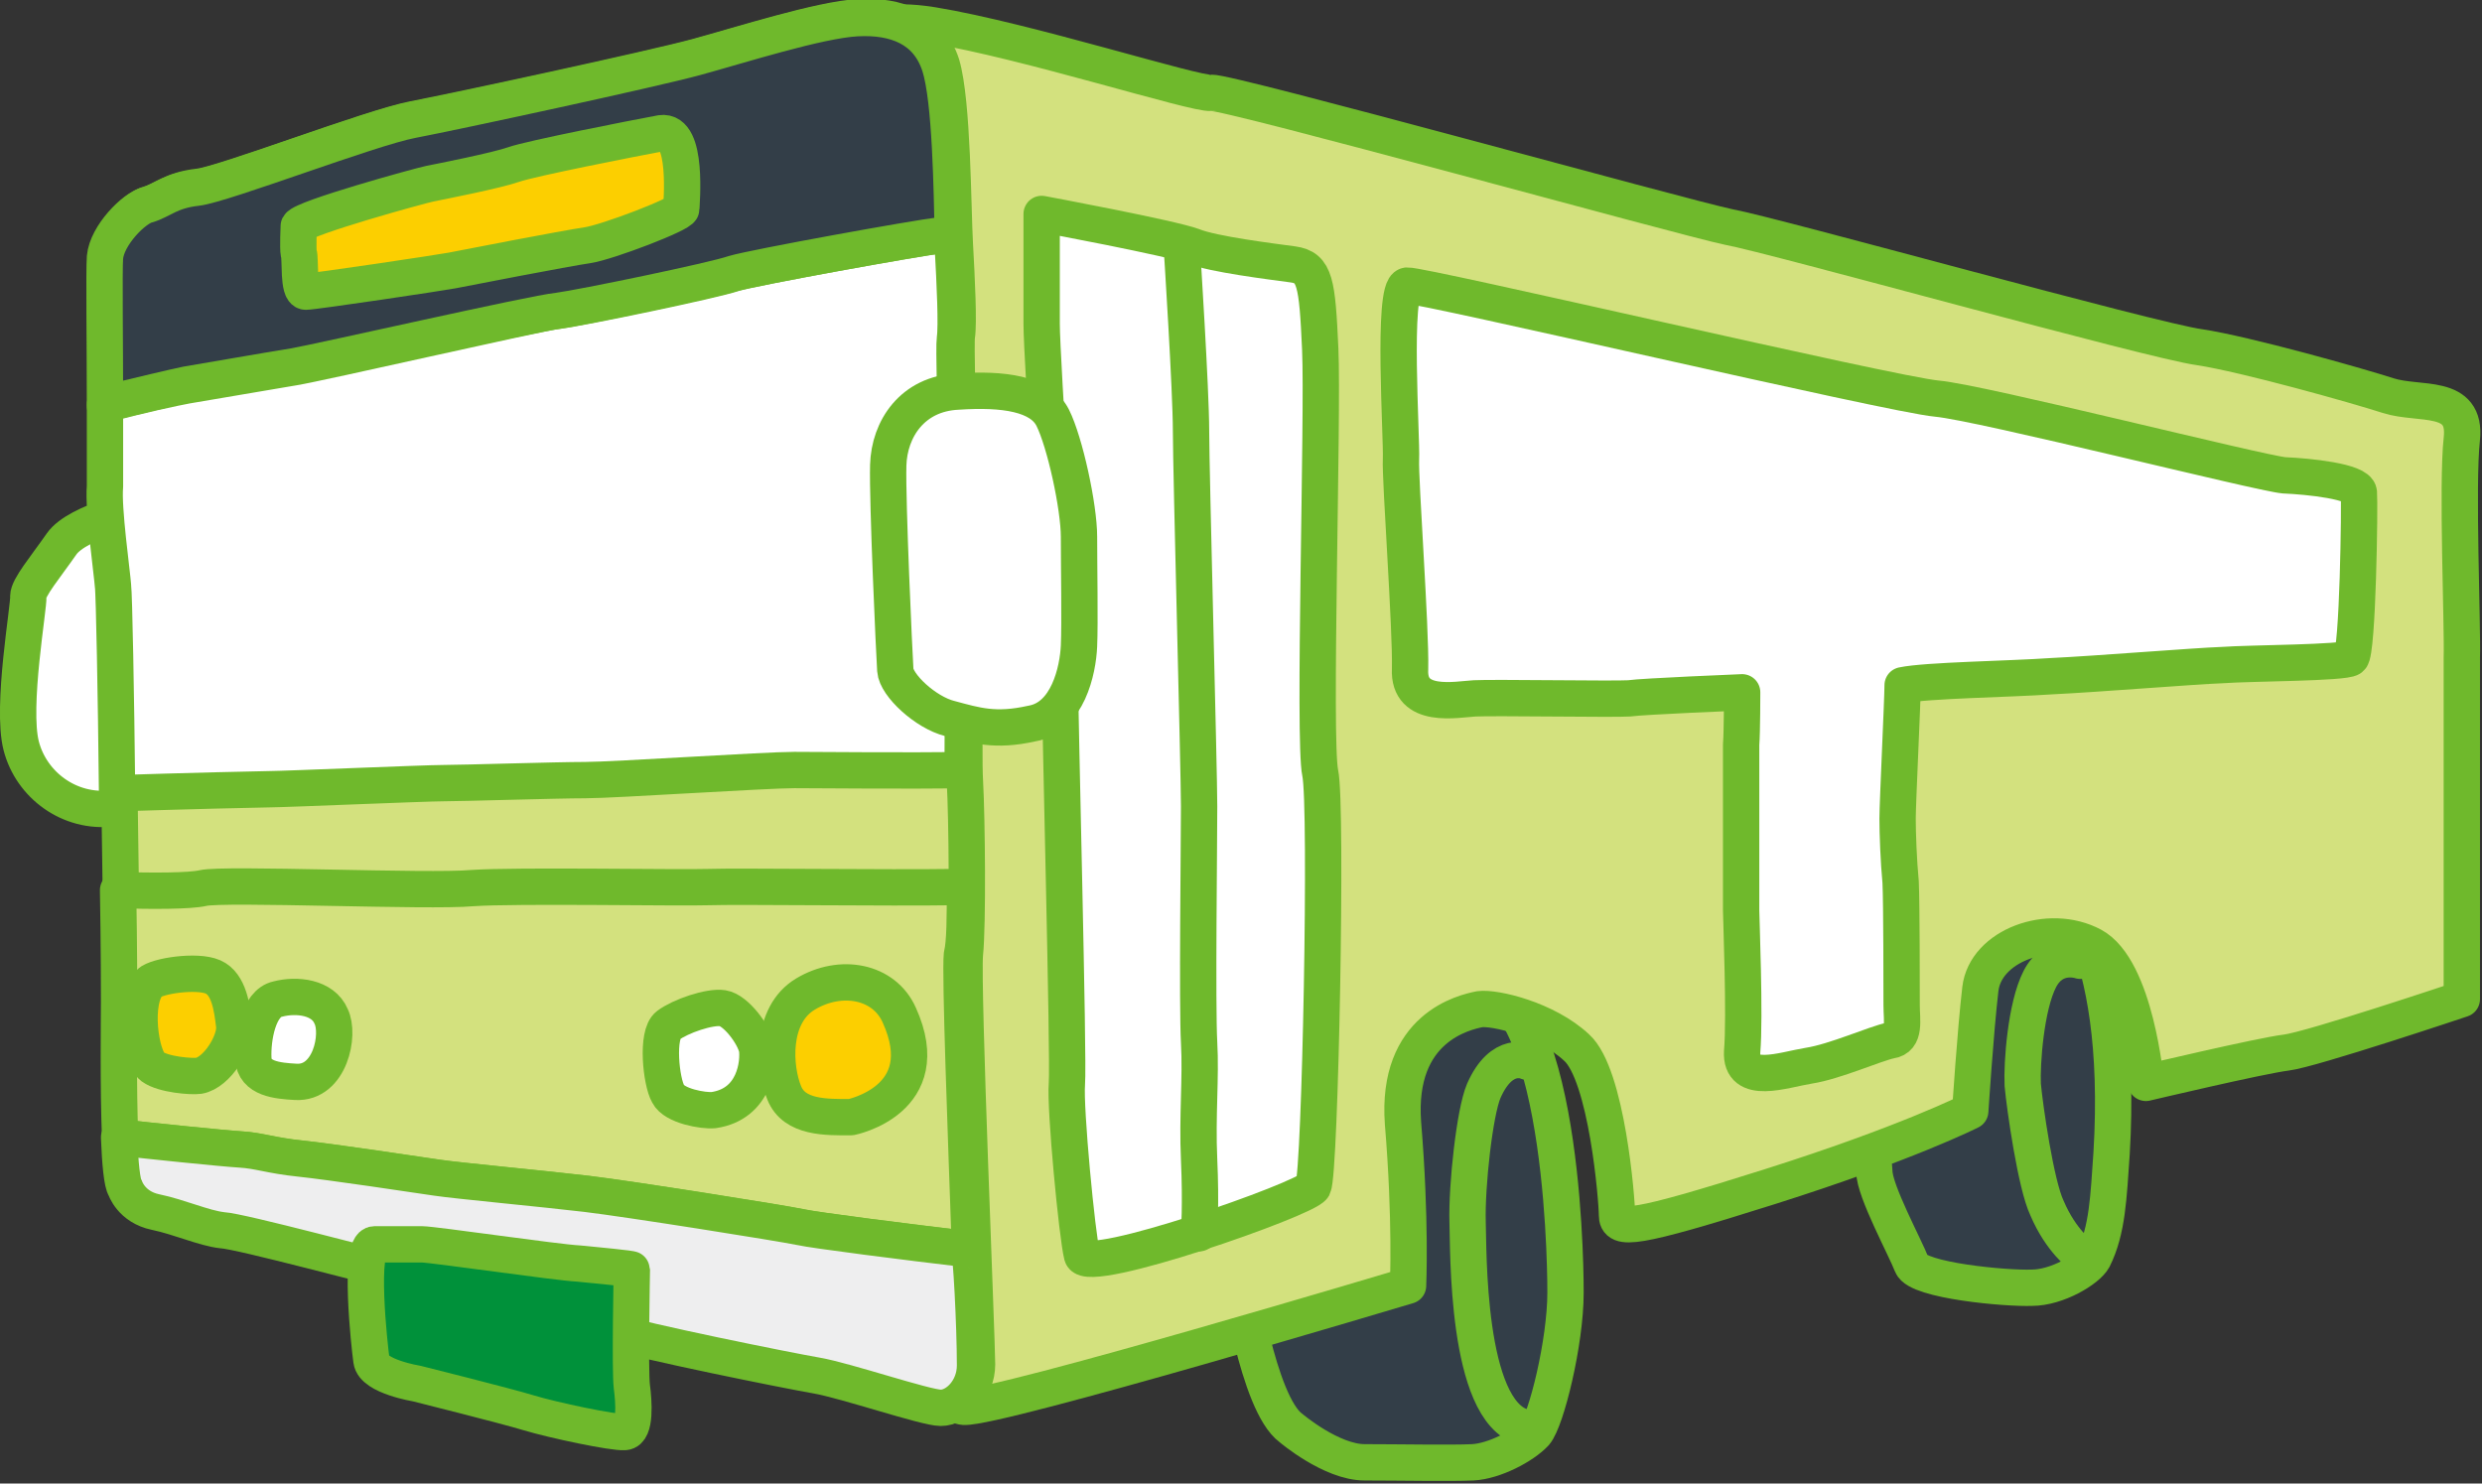
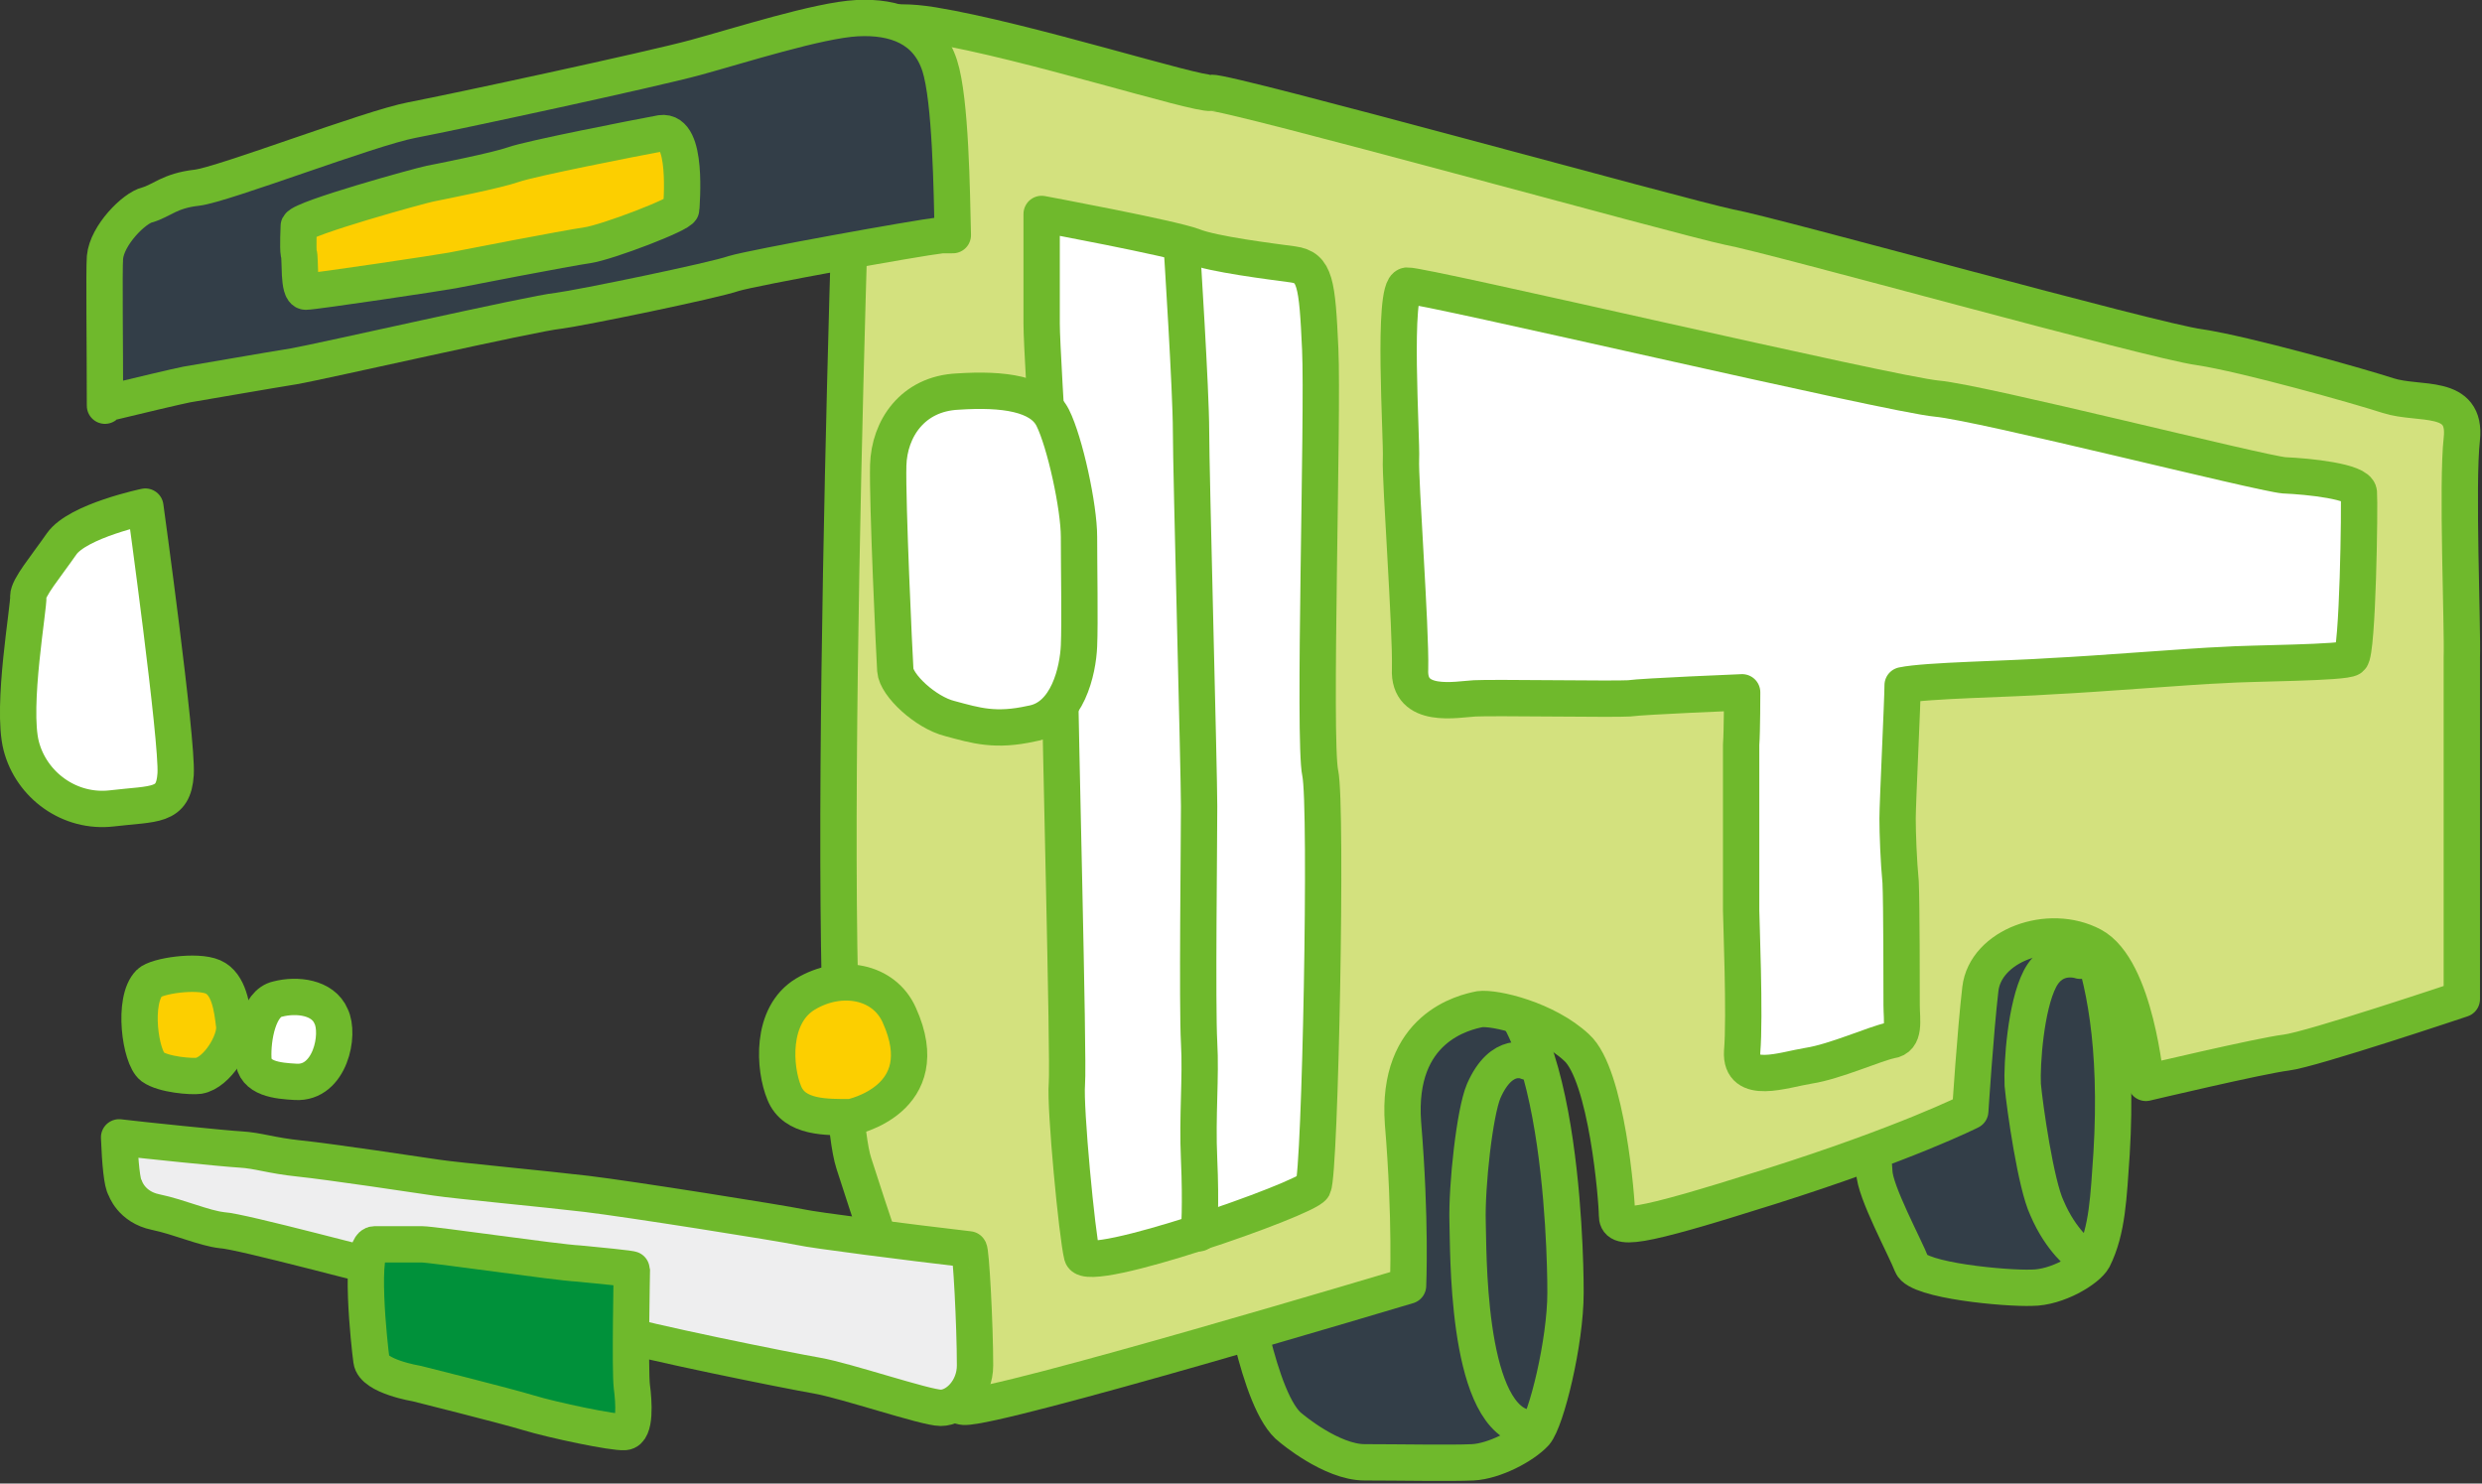
<svg xmlns="http://www.w3.org/2000/svg" version="1.1" id="レイヤー_1" x="0px" y="0px" viewBox="0 0 245.9 147" style="enable-background:new 0 0 245.9 147;" xml:space="preserve">
  <rect x="0" y="0" width="245.9" height="147" fill="#333333" stroke="none" />
  <style type="text/css">
	.st0{fill:#FFFFFF;stroke:#6FB92C;stroke-width:3.6;stroke-linecap:round;stroke-linejoin:round;stroke-miterlimit:10;}
	.st1{fill:#333E48;stroke:#6FB92C;stroke-width:3.6;stroke-linecap:round;stroke-linejoin:round;stroke-miterlimit:10;}
	.st2{fill:none;stroke:#6FB92C;stroke-width:3.6;stroke-linecap:round;stroke-linejoin:round;stroke-miterlimit:10;}
	.st3{fill:#D3E17E;stroke:#6FB92C;stroke-width:3.6;stroke-linecap:round;stroke-linejoin:round;stroke-miterlimit:10;}
	.st4{fill:#EEEEEF;stroke:#6FB92C;stroke-width:3.6;stroke-linecap:round;stroke-linejoin:round;stroke-miterlimit:10;}
	.st5{fill:#FCCF00;stroke:#6FB92C;stroke-width:3.6;stroke-linecap:round;stroke-linejoin:round;stroke-miterlimit:10;}
	.st6{fill:#00913A;stroke:#6FB92C;stroke-width:3.6;stroke-linecap:round;stroke-linejoin:round;stroke-miterlimit:10;}
</style>
  <g>
    <path class="st0" d="M14.4,50.2c0,0-6.7,1.4-8.3,3.7c-1.6,2.3-3.3,4.3-3.3,5.2C2.9,60,1.1,70,2.1,73.9c1,3.9,4.8,6.7,9,6.2   c4.2-0.5,6.1-0.1,6.3-3.4C17.6,73.4,14.4,50.2,14.4,50.2z" />
    <g>
      <path class="st1" d="M122.7,126c0,0,1.9,13.1,5.2,15.5c0,0,4,3.4,7.3,3.4c3.3,0,8.6,0.1,10.7,0c2.1-0.1,5-1.6,6.2-2.9    c1.1-1.3,3-9,3-13.9c0,0,0.2-29.3-9-31.1c-9.2-1.8-17.6-3.3-21.1,9C121.7,118.4,122.7,126,122.7,126z" />
      <path class="st2" d="M151.3,105.2c0,0-2.5-1.2-4.3,2.9c-0.9,2.1-1.7,9.4-1.6,13c0.1,2.5-0.2,18.7,5.5,20.3" />
    </g>
    <g>
      <path class="st1" d="M207.4,124.7c-0.6,1.1-3.6,2.9-6.1,2.9c-2.5,0.1-11.3-0.7-11.9-2.3c-0.6-1.6-3.7-7.3-3.7-9.2    c0-1.9-3.5-14.4-1.9-20.3c1.6-5.9,6.1-9.4,19.6-8.6c0,0,7.1,5.5,5.8,27.1C208.9,118.6,208.8,121.9,207.4,124.7z" />
      <path class="st2" d="M206.1,95.2c0,0-2.6-0.9-4,1.8c-1.4,2.7-1.8,8.4-1.7,10.5c0.2,2.2,1.3,9.9,2.4,12.2c1.4,3.3,3.4,4.7,3.4,4.7" />
    </g>
    <path class="st3" d="M84.7,6.2c0,0-1.5-5.2,7.7-3.7c9.2,1.5,26.1,6.9,27.6,6.7c1.5-0.2,46.9,12.4,51.3,13.3   c4.4,0.8,42,11.3,46.6,11.9c4.6,0.7,15.6,3.8,18.7,4.8c3.1,1,7.8-0.3,7.3,4.3c-0.5,4.5,0.1,18.6,0,21.7c0,3,0,33.8,0,33.8   s-14.9,5-17.4,5.3c-2.5,0.3-13.9,3-13.9,3s-1-11.3-5.3-13.6c-4.3-2.3-10.6,0-11.1,4.3c-0.5,4.3-1,12.1-1,12.1s-6.3,3.2-19.9,7.5   c-13.6,4.3-15.1,4.3-15.1,2.8c0-1.5-1-13.9-4-16.6c-3-2.8-8.1-4-9.6-3.8c-1.5,0.3-8.3,1.8-7.6,11.3c0.8,9.6,0.5,16.1,0.5,16.1   s-40.7,12.2-44,12c-3.2-0.2-7.4-13.3-10.9-24.1C81.1,104.6,84.7,6.2,84.7,6.2z" />
-     <path class="st3" d="M12.6,117.6c0,0,0.7,1.9,3,2.4c2.4,0.5,4.7,1.7,6.6,1.8c1.8,0.2,15.5,3.9,18.7,4.5c3.2,0.7,16.9,4.5,19.9,5.5   c3,1,17.5,3.9,20.3,4.4c2.9,0.5,10.8,3.2,12.3,3.2c1.5,0,3.4-1.8,3.4-4.2c0-2.4-1.5-37.8-1.2-40.7c0.3-2.9,0.2-13.4,0-17   c-0.2-3.5,0.2-14.5,0-16c-0.2-1.5-1-26.9-0.8-28.2c0.2-1.3,0-5.5-0.2-9.1c-0.2-3.5-0.2-14.1-1.3-17.8c-1.2-3.7-4.4-4.9-8.2-4.7   s-11.6,2.7-16,3.9c-4.4,1.2-23.9,5.4-28.1,6.2c-4.2,0.8-18.7,6.4-21.3,6.7c-2.7,0.3-3.5,1.3-4.9,1.7c-1.3,0.3-4,3-4.2,5.2   c-0.2,2.2,0.2,20.2,0,22.5c-0.2,2.2,0.7,8.5,0.8,9.9c0.2,1.4,0.7,38.9,0.7,41.2C11.9,101.6,11.7,116.4,12.6,117.6z" />
    <g>
      <path class="st0" d="M103.2,21.2c0,0,12.9,2.4,15,3.2c2,0.8,7.7,1.5,9.9,1.8c2.2,0.3,2.4,1.8,2.7,8.4c0.3,6.6-0.7,38.8,0,42    c0.7,3.2,0,39.7-0.7,41c-0.7,1.2-22.4,8.8-22.9,6.8c-0.5-2-1.7-14.6-1.5-17c0.2-2.4-0.7-36.5-0.7-41s-1.8-30.9-1.8-34.3    C103.2,28.8,103.2,21.2,103.2,21.2z" />
      <path class="st2" d="M117.1,24.7c0,0,0.9,14,0.9,18c0,4,0.8,33.6,0.8,37.2c0,3.5-0.2,19.8,0,23.4c0.2,3.5-0.2,7.2,0,11.6    c0.2,4.4,0,7.3,0,7.3" />
    </g>
    <path class="st0" d="M172.6,68.6c0,0-9.8,0.4-11.2,0.6c-1.4,0.1-13.5-0.1-15.3,0c-1.8,0.1-6.6,1.1-6.4-2.9c0.1-4-1-18.8-0.9-20.8   c0.1-2-0.9-17,0.6-17.2c1.5-0.1,48,10.8,52.5,11.2c4.4,0.4,32,7.4,34.4,7.6c2.4,0.1,7.3,0.6,7.4,1.7c0.1,1.2-0.1,15.9-0.8,16.4   c-0.6,0.5-10,0.5-12.7,0.7c-2.8,0.1-12.6,0.9-16.9,1.1c-4.3,0.3-12.4,0.4-14.8,0.9c0,1.4-0.5,11.7-0.5,13.2c0,1.5,0.1,4.2,0.3,6.3   c0.1,2.1,0.1,10.7,0.1,12.2c0,1.5,0.4,3.3-1.1,3.5c-1.5,0.3-5.5,2.1-8.1,2.5c-2.5,0.4-6.8,2-6.6-1.4c0.3-3.4-0.1-13.2-0.1-14   c0-0.8,0-15,0-16.4C172.6,72.5,172.6,68.6,172.6,68.6z" />
-     <path class="st0" d="M93.2,23.3c-2.5,0.3-18.5,3.2-20.6,3.8c-2,0.6-15.1,3.4-17.4,3.7C53,31.1,31.6,36,29.1,36.4   c-2.4,0.4-8.8,1.5-10.6,1.8c-1.1,0.2-4.9,1-8.1,1.9c0,3.8,0,7.2,0,8.1c-0.2,2.2,0.7,8.5,0.8,9.9c0.1,0.7,0.3,10.6,0.4,20.5   c6.3-0.2,14.4-0.4,15.2-0.4c1.3,0,15.4-0.6,17.1-0.6c1.8,0,11.3-0.3,14.1-0.3c2.8,0,17.8-1,20.7-1c2.5,0,11.5,0.1,16.7,0   c-0.1-4.4,0.2-13.2,0-14.5c-0.2-1.5-1-26.9-0.8-28.2c0.2-1.3,0-5.5-0.2-9.1c0-0.3,0-0.7,0-1C93.9,23.3,93.5,23.3,93.2,23.3z" />
    <g>
      <path class="st1" d="M10.4,40c3.3-0.8,7.1-1.7,8.1-1.9c1.8-0.3,8.1-1.4,10.6-1.8c2.4-0.4,23.9-5.3,26.2-5.5    c2.3-0.3,15.4-3,17.4-3.7c2-0.6,18-3.5,20.6-3.8c0.3,0,0.7,0,1.1,0c0,0,0,0,0,0c-0.1-4.2-0.2-13.4-1.3-16.8    c-1.2-3.7-4.4-4.9-8.2-4.7s-11.6,2.7-16,3.9c-4.4,1.2-23.9,5.4-28.1,6.2c-4.2,0.8-18.7,6.4-21.3,6.7c-2.7,0.3-3.5,1.3-4.9,1.7    c-1.3,0.3-4,3-4.2,5.2c-0.1,1.3,0,8.7,0,14.7C10.4,40.2,10.4,40.1,10.4,40z" />
    </g>
-     <path class="st3" d="M95.6,87.9c-0.4,0-0.8,0-1.2,0c-6.1,0.1-21.4-0.1-24.2,0C67.5,88,51.1,87.7,46.8,88c-4.3,0.4-24.6-0.5-26.7,0   c-1.3,0.3-5,0.3-8.4,0.2c0.1,5.7,0.1,10.2,0.1,11c0,1.6-0.1,8.5,0.1,13.5c2.5,0.3,10.3,1.1,12,1.2c1.8,0.1,3,0.6,5.9,0.9   c2.9,0.3,11.6,1.6,13.6,1.9c2,0.3,10.6,1.1,14.8,1.6c4.2,0.5,19.3,2.9,21.2,3.3c1.3,0.3,10.7,1.5,16.7,2.2   c-0.4-11.4-1-27.3-0.8-29.2C95.6,93.4,95.6,90.8,95.6,87.9z" />
    <g>
      <path class="st4" d="M96.6,135.3c0,2.4-1.8,4.2-3.4,4.2c-1.5,0-9.4-2.7-12.3-3.2c-2.9-0.5-17.3-3.4-20.3-4.4    c-3-1-16.7-4.9-19.9-5.5c-3.2-0.7-16.8-4.4-18.7-4.5c-1.8-0.2-4.2-1.3-6.6-1.8c-2.4-0.5-3-2.4-3-2.4c-0.3-0.4-0.5-2.4-0.6-5    c2.5,0.3,10.3,1.1,12,1.2c1.8,0.1,3,0.6,5.9,0.9c2.9,0.3,11.6,1.6,13.6,1.9c2,0.3,10.6,1.1,14.8,1.6c4.2,0.5,19.3,2.9,21.2,3.3    c1.3,0.3,10.7,1.5,16.7,2.2C96.2,123.8,96.6,131.3,96.6,135.3z" />
    </g>
    <g>
-       <path class="st0" d="M70.7,110c-1,0.1-3.9-0.4-4.5-1.6c-0.7-1.2-1.2-5.9,0-6.8c1.2-0.9,4.1-1.9,5.4-1.7c1.3,0.2,3.1,2.6,3.4,4    C75.2,105.3,74.8,109.4,70.7,110z" />
      <path class="st5" d="M84.3,110.7c-2.4,0-5.6,0.1-6.6-2.4c-1-2.4-1.4-7.7,2.1-9.8c3.5-2.1,7.8-1.3,9.3,2.1    C92.9,109,84.3,110.7,84.3,110.7z" />
    </g>
    <path class="st5" d="M19.7,106.6c-0.7,0.1-3.5-0.1-4.6-0.9c-1.2-0.9-2-6.6-0.3-8.3c0.7-0.7,4.7-1.3,6.3-0.6   c1.6,0.7,1.9,3.1,2.1,4.8C23.4,103.2,21.5,106.3,19.7,106.6z" />
    <path class="st0" d="M29.3,107.2c-1.8-0.1-4.1-0.3-4.2-2.3c-0.1-2,0.5-5.5,2.4-5.9c1.9-0.5,4.5-0.2,5.3,1.7   C33.7,102.5,32.7,107.4,29.3,107.2z" />
    <path class="st0" d="M94.1,71.2c-2.4-0.6-5.3-3.3-5.4-4.8c-0.1-1.5-0.8-16.7-0.7-20.3s2.4-7.1,6.9-7.3c4.5-0.3,8.2,0.2,9.4,2.6   c1.2,2.4,2.6,8.8,2.6,11.8c0,3,0.1,8.5,0,10.8c-0.1,2.4-1.1,7.1-4.7,7.7C98.6,72.5,96.7,71.9,94.1,71.2z" />
    <path class="st5" d="M29.6,22.4c0,0-0.1,2.2,0,2.7c0.2,0.5-0.1,3.8,0.7,3.8c0.8,0,13.5-1.9,14.5-2.1c1-0.2,11.3-2.2,13.4-2.5   c2-0.3,9.3-3.1,9.3-3.6c0-0.5,0.7-7.9-2-7.5c-2.7,0.5-12.9,2.5-14.6,3.1c-1.7,0.6-7.3,1.7-8.3,1.9C41.6,18.4,30,21.6,29.6,22.4z" />
    <path class="st6" d="M37.1,123.3c0,0,3.6,0,4.7,0c1.1,0,13.4,1.8,15.5,1.9c2,0.2,5.3,0.5,5.3,0.6c0,0.2-0.2,10,0,11.6   c0.2,1.5,0.4,4.4-0.7,4.5c-1.1,0.1-7.2-1.2-9.5-1.9c-2.3-0.7-11.1-2.9-11.1-2.9s-4.3-0.7-4.5-2.3C36.6,133.4,35.5,123.3,37.1,123.3   z" />
  </g>
</svg>